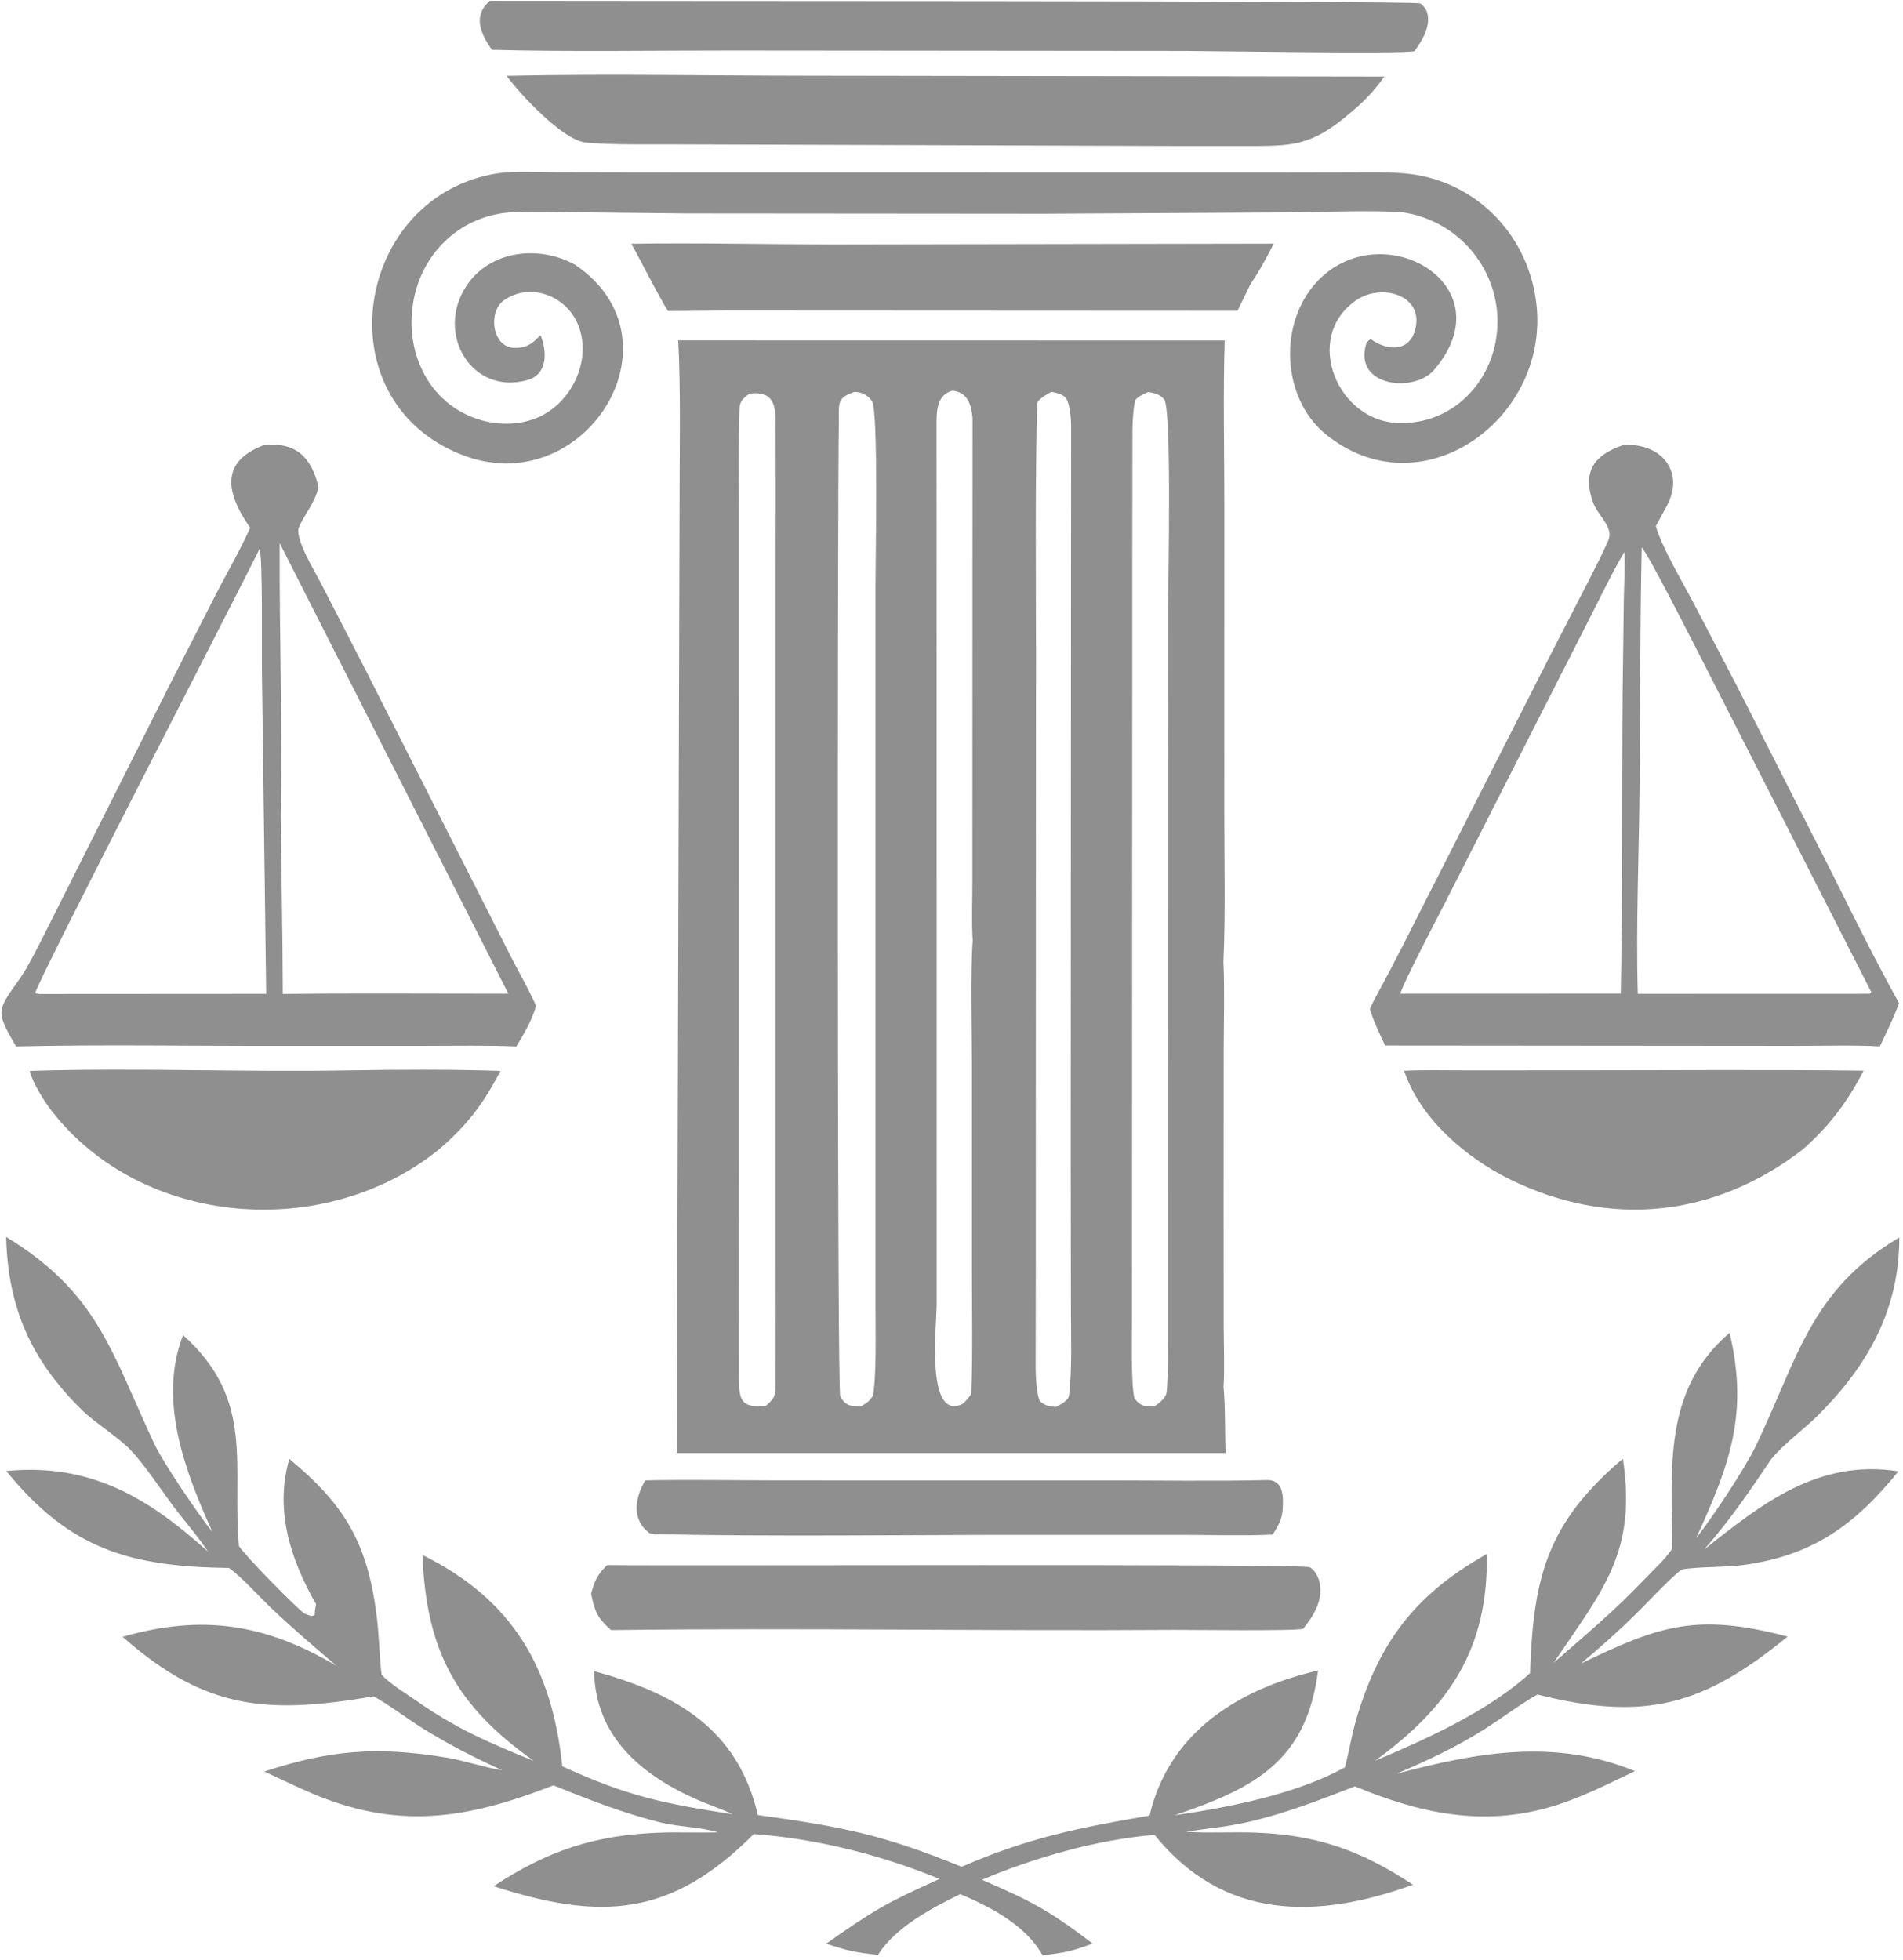
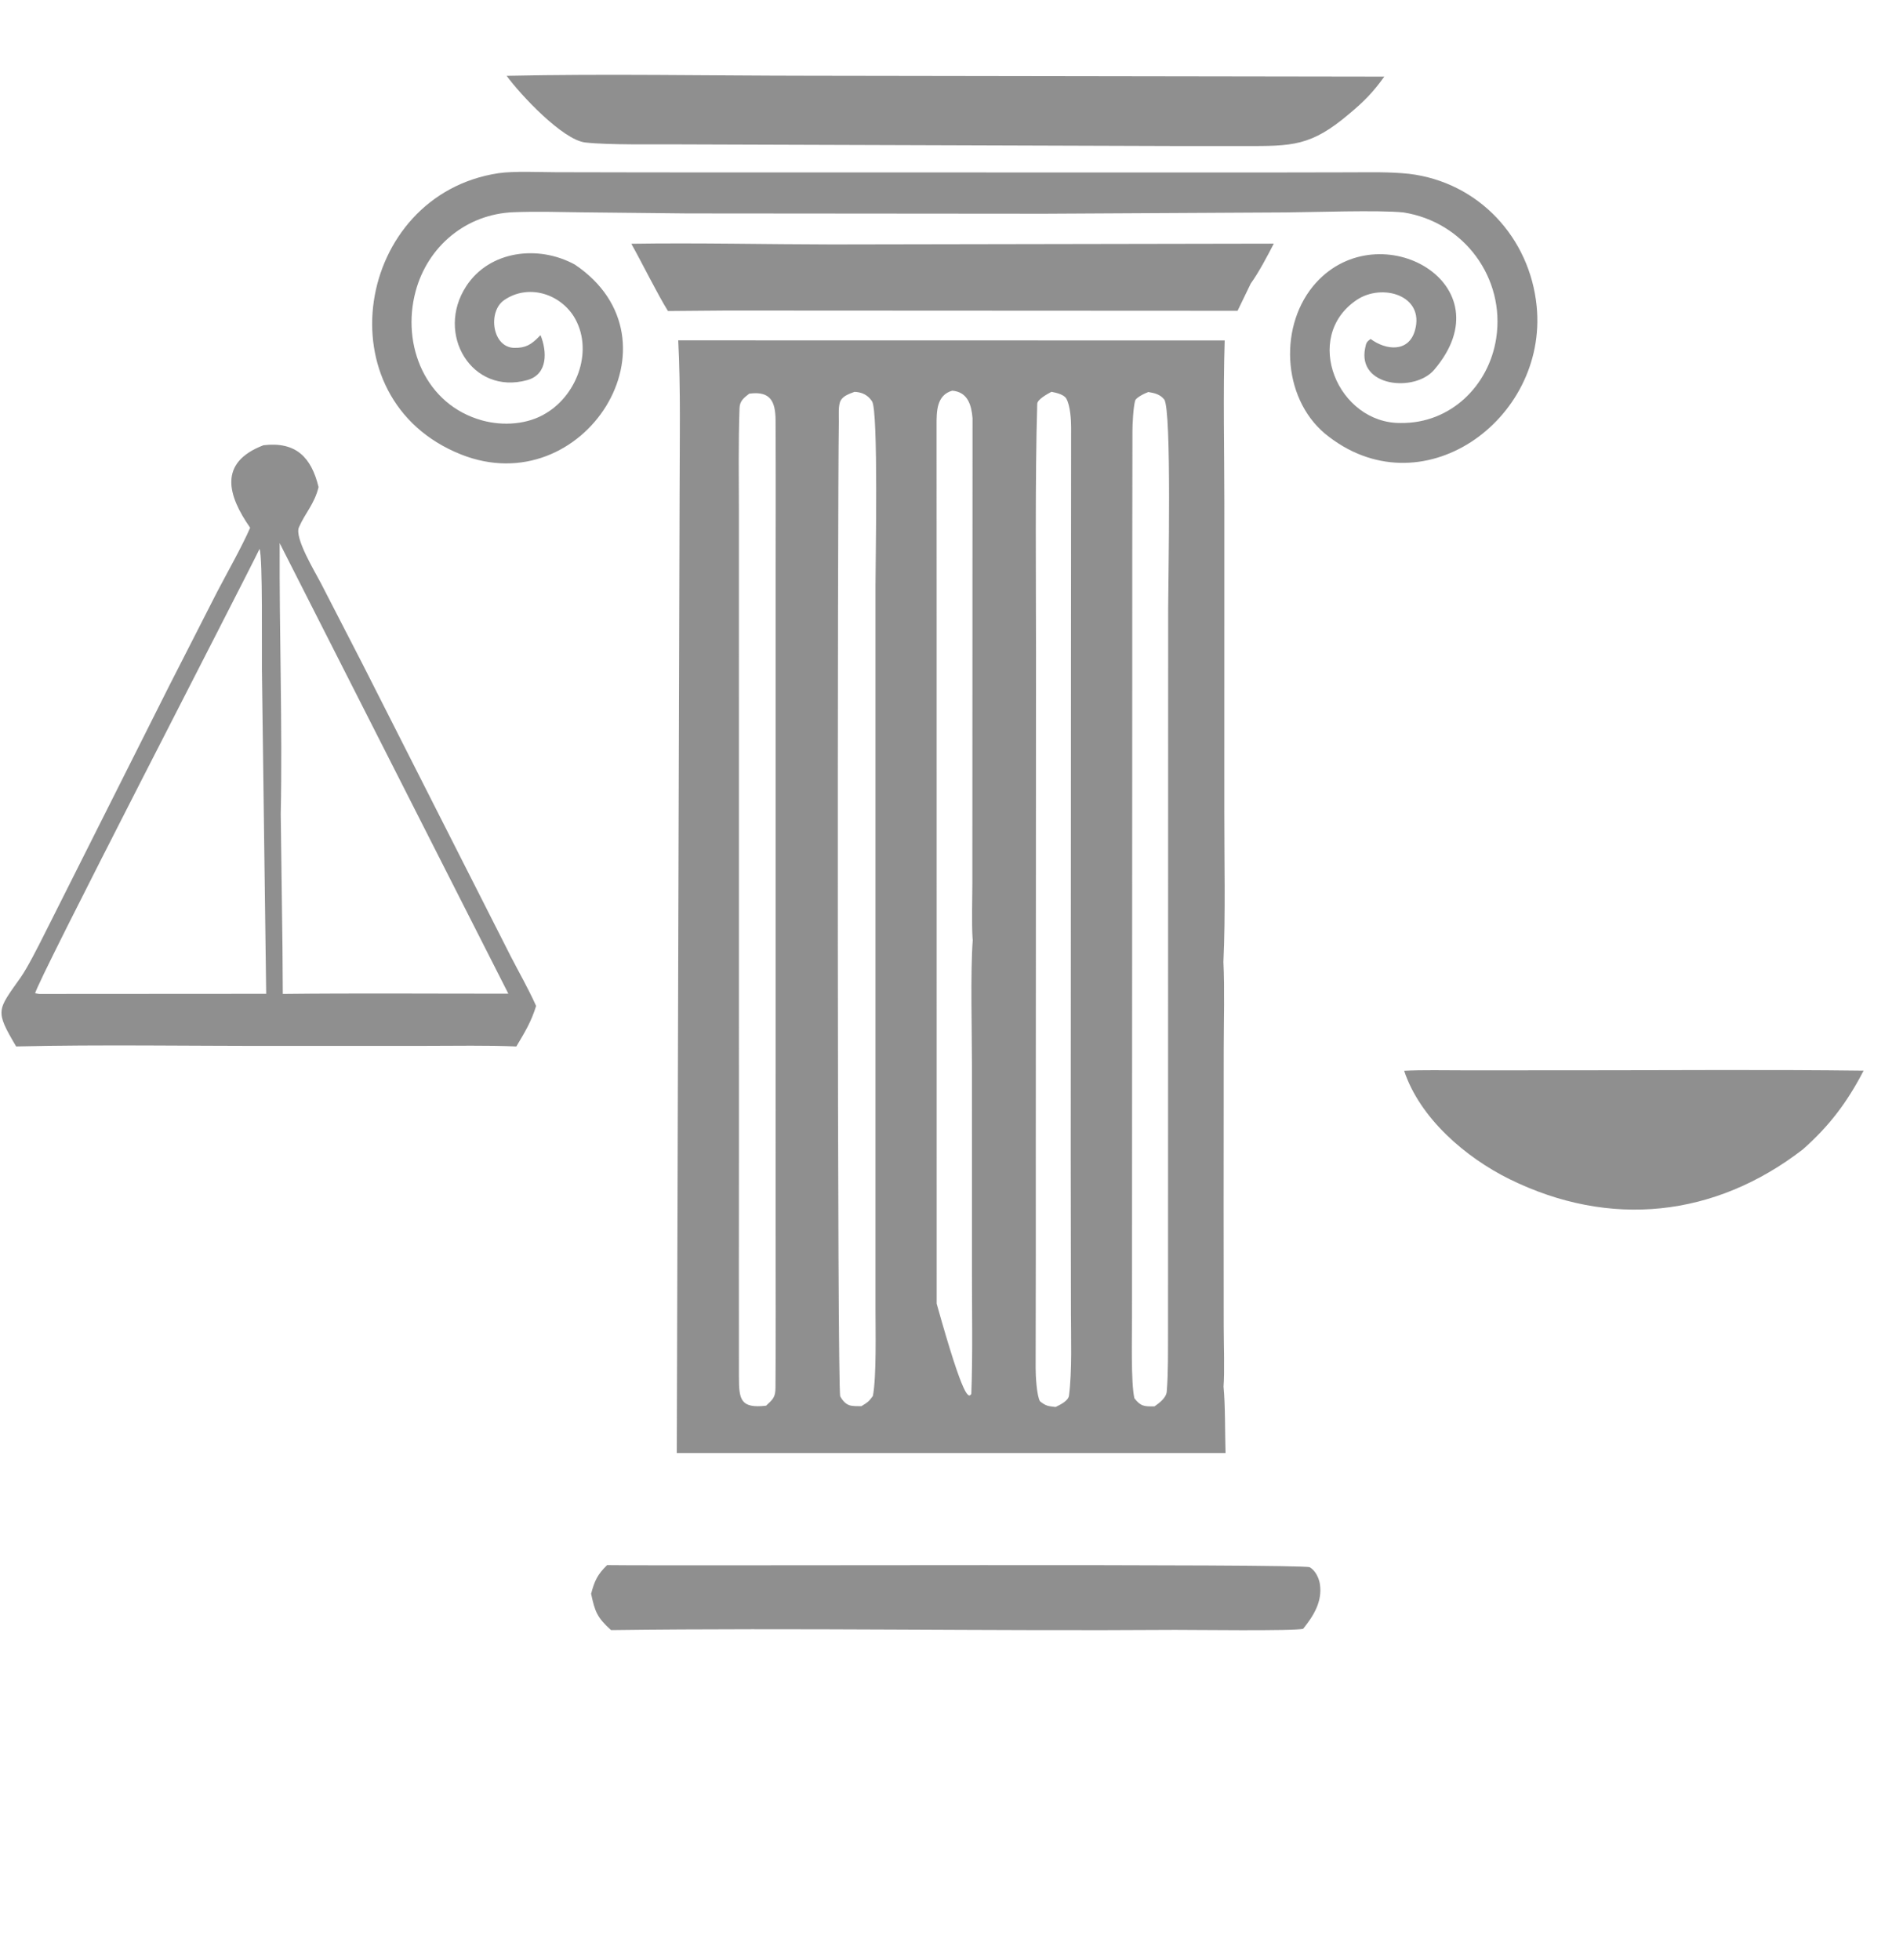
<svg xmlns="http://www.w3.org/2000/svg" width="369" height="380" viewBox="0 0 369 380" fill="none">
-   <path d="M1.19 239.855C19.052 250.73 21.604 262.26 29.952 280.048C31.646 283.658 38.594 293.897 41.184 297.057C35.954 285.466 30.635 271.729 35.412 259.115L35.497 258.892C49.508 271.489 44.96 283.933 46.319 299.779C47.509 301.664 57.388 311.734 59.047 312.91C59.18 312.953 59.299 312.996 59.407 313.036C59.622 313.116 59.793 313.188 59.941 313.242C60.09 313.297 60.217 313.334 60.345 313.345C60.377 313.348 60.409 313.348 60.441 313.348C60.604 313.344 60.777 313.296 61.005 313.184C61.045 312.536 61.062 312.185 61.191 311.544L61.285 311.087C56.428 302.548 53.29 293.195 55.985 283.296L56.094 282.909C66.993 291.903 71.391 299.435 73.109 313.954C73.522 317.435 73.569 321.345 73.985 324.773C76.139 326.898 78.409 328.157 80.797 329.844C88.342 335.169 95.054 338.034 103.493 341.456C88.294 330.659 82.675 320.051 81.906 301.524C99.463 310.223 107.008 323.389 109.031 342.508C121.507 348.253 128.587 349.726 142.046 351.8L141.764 351.667C139.479 350.608 137.066 349.836 134.755 348.794C124.023 343.952 115.443 336.521 115.193 324.06C130.941 328.359 143.017 335.134 146.955 351.963C163.385 354.223 171.256 355.781 186.463 361.996C199.274 356.409 209.076 354.428 222.906 352.067C226.689 335.88 240.152 327.516 255.579 323.93C253.355 341.417 243.445 346.713 227.732 352.009C238.295 350.468 251.285 347.953 260.792 342.71C261.737 339.048 262.175 335.915 263.359 332.135C267.727 318.189 274.462 309.502 286.898 302.148L288.303 301.326C288.603 319.765 281.048 330.91 266.642 341.43C276.502 337.278 288.658 331.783 296.689 324.445C297.293 305.722 300.021 295.322 314.683 282.854C317.427 301.067 310.764 308.341 301.26 322.438C307.25 317.212 313.141 312.273 318.627 306.499C320.457 304.572 322.799 302.495 324.262 300.295C324.239 285.016 322.255 269.697 335.376 258.445C339.079 274.131 335.462 283.921 328.873 298.29C332.059 294.244 338.333 284.812 340.461 280.396C348.509 263.686 350.993 250.163 368.289 239.96C368.279 253.857 362.316 264.65 352.602 274.37C349.722 277.252 346.073 279.783 343.452 282.945C339.109 289.363 335.575 294.613 330.42 300.503C341.697 291.531 352.592 282.889 368.117 285.305C359.776 295.611 351.545 301.7 337.833 303.506C334.344 303.965 329.25 303.768 326.085 304.353C323.983 305.88 319.402 310.825 317.304 312.884C313.619 316.503 310.527 319.227 306.567 322.578C322.01 315.111 329.083 312.765 346.627 317.354C330.324 330.695 319.06 333.871 298.117 328.589C294.798 330.45 291.275 333.143 287.957 335.243C282.241 338.861 277.043 341.243 270.883 343.929C286.366 339.841 301.38 337.018 317.029 343.452C311.409 346.083 306.476 348.71 300.456 350.439C287.278 354.222 275.175 351.576 262.715 346.399C255.851 349.077 249.113 351.699 241.9 353.336C237.774 354.273 234.014 354.558 229.934 355.199C234.397 355.497 238.959 355.202 243.425 355.365C255.493 355.807 264.036 358.892 273.974 365.474C255.324 372.241 237.257 372.402 223.877 355.809C213.032 356.648 200.382 360.247 190.411 364.515C200.191 368.748 203.332 370.422 211.868 376.871C207.825 378.389 206.476 378.635 202.155 379.16C198.926 373.342 192.169 369.827 186.203 367.298C180.699 369.977 173.586 373.718 170.252 379.067C165.95 378.627 164.3 378.258 160.197 376.899C169.746 370.22 171.695 369.091 182.17 364.348C170.874 359.697 158.349 356.53 146.152 355.649C130.17 371.714 116.548 372.509 95.717 365.751C106.226 358.863 115.269 355.823 127.952 355.373C131.699 355.239 135.551 355.427 139.239 355.312C135.586 354.231 131.577 354.263 128.069 353.398C121.234 351.712 113.83 348.873 107.314 346.199C90.326 352.852 76.747 354.977 59.453 347.314C56.717 346.102 53.974 344.773 51.252 343.523C64 339.342 73.062 338.59 86.647 340.829C89.87 341.36 94.574 342.888 97.385 343.282C91.756 340.711 87.242 338.413 81.97 335.151C79.191 333.431 75.039 330.305 72.437 328.949C52.16 332.389 39.994 331.763 23.777 317.395C39.206 313 51.299 314.816 65.206 322.993C60.916 319.307 56.937 315.939 52.811 312.038C50.711 310.053 46.423 305.352 44.384 304.055C25.42 303.774 13.675 300.605 1.215 285.245C17.408 283.682 28.624 290.304 40.316 300.874C38.632 298.209 35.24 294.301 33.222 291.559C30.891 288.39 27.875 283.848 25.287 281.15C22.831 278.59 18.556 276.029 15.897 273.427C5.969 263.709 1.524 253.469 1.19 239.855Z" fill="#212121" fill-opacity="0.5" />
  <path d="M117.723 303.495C131.576 303.673 252.673 303.19 253.962 303.913C255.065 304.531 255.772 306.035 255.942 307.229C256.421 310.606 254.699 313.339 252.696 315.835C251.416 316.314 230.381 316.036 227.866 316.053C191.434 316.306 154.9 315.628 118.479 316.097C115.76 313.642 115.349 312.482 114.619 309.05C115.284 306.532 115.87 305.287 117.723 303.495Z" fill="#212121" fill-opacity="0.5" />
-   <path d="M125.122 287.065C133.468 286.87 142.734 287.065 151.142 287.067L214.059 287.069C224.38 287.059 235.41 287.26 245.67 287.005C248.89 286.942 248.87 290.196 248.714 292.658C248.582 294.741 247.824 295.857 246.786 297.582C241.69 297.829 235.25 297.643 230.071 297.642L198.649 297.636C175.042 297.622 150.442 298.003 126.928 297.496L126.032 297.347C122.377 294.77 123.096 290.468 125.122 287.065Z" fill="#212121" fill-opacity="0.5" />
-   <path fill-rule="evenodd" clip-rule="evenodd" d="M237.475 66.018C237.153 76.129 237.403 87.358 237.406 97.576L237.4 157.103C237.382 166.273 237.654 177.533 237.225 186.538C237.481 191.61 237.294 198.158 237.287 203.319L237.267 233.748L237.286 257.358C237.288 260.261 237.478 266.163 237.249 268.88C237.602 272.461 237.516 277.932 237.639 281.754L131.229 281.756L131.777 95.344C131.79 85.879 131.999 75.377 131.51 65.999L237.475 66.018ZM203.877 75.977C203.076 76.407 201.151 77.448 201.125 78.309C200.693 92.389 200.89 112.785 200.888 126.175L200.845 221.661C200.842 236.191 200.866 250.732 200.816 265.263C200.811 266.675 201.004 270.605 201.658 271.73C202.845 272.658 203.146 272.649 204.685 272.835C205.562 272.416 207.147 271.65 207.279 270.632C207.899 265.853 207.669 259.297 207.66 254.491L207.618 223.511L207.664 127.343C207.662 112.53 207.694 97.7 207.695 82.885C207.695 81.345 207.522 78.683 206.783 77.33C206.32 76.483 204.784 76.152 203.877 75.977ZM222.666 76.019C221.944 76.278 220.27 77.096 220.103 77.704C219.746 79.006 219.588 82.271 219.585 83.579C219.541 99.912 219.55 116.276 219.547 132.606L219.499 255.478C219.499 259.103 219.278 268.168 219.964 271.144C221.206 272.739 221.909 272.744 223.871 272.71C224.796 272.069 226.135 271.051 226.235 269.861C226.544 266.168 226.469 261.731 226.484 258.035L226.512 117.873C226.512 112.61 227.237 79.342 225.739 77.452C224.957 76.465 223.841 76.211 222.666 76.019ZM150.386 81.503C150.366 77.847 149.387 75.826 145.403 76.322L145.283 76.337C144.249 77.138 143.446 77.735 143.396 79.123C143.161 85.802 143.268 92.858 143.279 99.523L143.283 224.47C143.279 238.669 143.256 252.868 143.282 267.066C143.29 271.368 143.568 273.148 148.542 272.585C149.877 271.346 150.356 270.956 150.369 269.113C150.446 259.188 150.402 249.167 150.397 239.248L150.399 114.817C150.401 103.712 150.447 92.607 150.386 81.503ZM165.681 75.989C164.772 76.338 163.514 76.735 163.013 77.66C162.498 78.61 162.67 80.599 162.654 81.693C162.377 99.932 162.316 269.536 162.925 270.764C163.328 271.554 164.057 272.401 164.975 272.571C165.634 272.693 166.356 272.678 167.026 272.675C168.289 271.894 168.385 271.869 169.252 270.706C169.981 266.968 169.758 257.886 169.76 253.584L169.762 113.432C169.761 109.057 170.343 79.753 169.1 77.837C168.496 76.907 167.641 76.302 166.542 76.084C166.113 75.998 166.069 76.008 165.681 75.989ZM184.654 75.757C181.559 76.619 181.604 79.877 181.604 82.485C181.601 97.298 181.619 112.113 181.618 126.926L181.624 252.792C181.624 257.056 179.533 274.911 186.219 272.434C187.034 272.132 187.84 270.989 188.341 270.297C188.627 262.759 188.465 254.584 188.467 246.981L188.465 206.606C188.464 200.22 188.151 188.426 188.618 182.327L188.579 181.853C188.401 179.274 188.54 173.7 188.544 171.336L188.577 81.081C188.368 78.583 187.685 76.022 184.654 75.757Z" fill="#212121" fill-opacity="0.5" />
-   <path d="M5.761 207.67C26.006 207.01 46.787 207.924 67.088 207.568C76.828 207.397 87.312 207.343 97.042 207.663C93.704 214.099 90.566 218.212 85.119 222.88C63.152 240.686 27.627 238.11 9.984 215.385C8.597 213.599 6.251 209.829 5.761 207.67Z" fill="#212121" fill-opacity="0.5" />
+   <path fill-rule="evenodd" clip-rule="evenodd" d="M237.475 66.018C237.153 76.129 237.403 87.358 237.406 97.576L237.4 157.103C237.382 166.273 237.654 177.533 237.225 186.538C237.481 191.61 237.294 198.158 237.287 203.319L237.267 233.748L237.286 257.358C237.288 260.261 237.478 266.163 237.249 268.88C237.602 272.461 237.516 277.932 237.639 281.754L131.229 281.756L131.777 95.344C131.79 85.879 131.999 75.377 131.51 65.999L237.475 66.018ZM203.877 75.977C203.076 76.407 201.151 77.448 201.125 78.309C200.693 92.389 200.89 112.785 200.888 126.175L200.845 221.661C200.842 236.191 200.866 250.732 200.816 265.263C200.811 266.675 201.004 270.605 201.658 271.73C202.845 272.658 203.146 272.649 204.685 272.835C205.562 272.416 207.147 271.65 207.279 270.632C207.899 265.853 207.669 259.297 207.66 254.491L207.618 223.511L207.664 127.343C207.662 112.53 207.694 97.7 207.695 82.885C207.695 81.345 207.522 78.683 206.783 77.33C206.32 76.483 204.784 76.152 203.877 75.977ZM222.666 76.019C221.944 76.278 220.27 77.096 220.103 77.704C219.746 79.006 219.588 82.271 219.585 83.579C219.541 99.912 219.55 116.276 219.547 132.606L219.499 255.478C219.499 259.103 219.278 268.168 219.964 271.144C221.206 272.739 221.909 272.744 223.871 272.71C224.796 272.069 226.135 271.051 226.235 269.861C226.544 266.168 226.469 261.731 226.484 258.035L226.512 117.873C226.512 112.61 227.237 79.342 225.739 77.452C224.957 76.465 223.841 76.211 222.666 76.019ZM150.386 81.503C150.366 77.847 149.387 75.826 145.403 76.322L145.283 76.337C144.249 77.138 143.446 77.735 143.396 79.123C143.161 85.802 143.268 92.858 143.279 99.523L143.283 224.47C143.279 238.669 143.256 252.868 143.282 267.066C143.29 271.368 143.568 273.148 148.542 272.585C149.877 271.346 150.356 270.956 150.369 269.113C150.446 259.188 150.402 249.167 150.397 239.248L150.399 114.817C150.401 103.712 150.447 92.607 150.386 81.503ZM165.681 75.989C164.772 76.338 163.514 76.735 163.013 77.66C162.498 78.61 162.67 80.599 162.654 81.693C162.377 99.932 162.316 269.536 162.925 270.764C163.328 271.554 164.057 272.401 164.975 272.571C165.634 272.693 166.356 272.678 167.026 272.675C168.289 271.894 168.385 271.869 169.252 270.706C169.981 266.968 169.758 257.886 169.76 253.584L169.762 113.432C169.761 109.057 170.343 79.753 169.1 77.837C168.496 76.907 167.641 76.302 166.542 76.084C166.113 75.998 166.069 76.008 165.681 75.989ZM184.654 75.757C181.559 76.619 181.604 79.877 181.604 82.485C181.601 97.298 181.619 112.113 181.618 126.926L181.624 252.792C187.034 272.132 187.84 270.989 188.341 270.297C188.627 262.759 188.465 254.584 188.467 246.981L188.465 206.606C188.464 200.22 188.151 188.426 188.618 182.327L188.579 181.853C188.401 179.274 188.54 173.7 188.544 171.336L188.577 81.081C188.368 78.583 187.685 76.022 184.654 75.757Z" fill="#212121" fill-opacity="0.5" />
  <path d="M304.948 207.548C323.687 207.549 342.647 207.385 361.357 207.619C358.2 213.732 354.69 218.37 349.563 222.896C332.504 236.063 312.149 238.227 292.71 228.655C284.247 224.487 275.335 216.873 272.272 207.642C275.619 207.449 280.396 207.557 283.821 207.553L304.948 207.548Z" fill="#212121" fill-opacity="0.5" />
  <path fill-rule="evenodd" clip-rule="evenodd" d="M51.088 86.339C57.372 85.595 60.367 88.661 61.772 94.457C60.957 97.763 59.196 99.427 57.961 102.257C57.065 104.309 61.096 110.897 62.186 113.014L70.237 128.648L99.027 185.429C100.569 188.426 102.462 191.75 103.813 194.761L103.951 195.072C103.022 198.112 101.746 200.201 100.119 202.927C94.5 202.679 88.219 202.808 82.556 202.808L53.407 202.81C36.908 202.845 19.518 202.529 3.129 202.921C-1.02 195.891 -0.534 195.972 4.005 189.54C5.3 187.705 7.393 183.569 8.454 181.455L32.832 132.949L42.11 114.764C44.01 111.119 46.925 105.986 48.505 102.337C44.169 96.116 42.251 89.705 51.088 86.339ZM50.33 106.434C46.867 113.604 6.83 190.988 6.826 192.609L7.582 192.744L51.615 192.717L50.783 129.685C50.739 126.27 50.969 108.119 50.33 106.434ZM54.229 105.32C54.142 122.524 54.793 140.951 54.437 157.867L54.774 183.76L54.833 192.739C69.326 192.577 84.061 192.699 98.571 192.689L54.229 105.32Z" fill="#212121" fill-opacity="0.5" />
-   <path fill-rule="evenodd" clip-rule="evenodd" d="M314.749 86.298C321.96 85.787 326.884 91.327 323.134 98.255C322.457 99.507 321.741 100.758 321.079 102.02C322.166 105.955 326.081 112.588 328.176 116.524L336.923 133.277L354.607 168.078C359.33 177.469 363.11 185.274 368.227 194.521C367.208 197.366 365.805 200.173 364.509 202.914C359.617 202.628 353.048 202.817 348.056 202.812L268.578 202.746C267.504 200.424 266.363 198.136 265.638 195.684C266.114 194.47 266.747 193.344 267.37 192.201C270.515 186.427 273.443 180.539 276.416 174.676L301.033 126.228L307.983 112.732C309.327 110.108 310.701 107.438 311.894 104.717C312.921 102.189 309.73 99.871 308.853 97.321C306.819 91.414 309.09 88.227 314.749 86.298ZM318.338 106.167C318.013 121.401 318.041 136.79 317.925 152.033C317.822 165.386 317.191 179.396 317.572 192.715L362.531 192.701L362.861 192.397L330.843 129.563C329.482 126.912 319.593 107.315 318.338 106.167ZM314.985 107.031C312.778 110.658 310.275 115.902 308.293 119.788L297.04 141.894L280.546 174.385C279.531 176.379 271.539 191.616 271.564 192.688L314.27 192.679C314.673 173.416 314.476 154.241 314.626 134.983L314.866 116.279C314.903 113.967 315.157 109.022 314.985 107.031Z" fill="#212121" fill-opacity="0.5" />
  <path d="M96.65 33.588C99.49 33.151 104.787 33.388 107.757 33.395L126.311 33.431L244.955 33.45L261.895 33.419C265.691 33.413 269.438 33.306 273.223 33.708C286.649 35.31 296.67 46.032 297.972 59.445C300.118 81.553 275.4 99.256 256.929 84.101C248.5 77.03 247.927 62.775 255.228 54.778C267.607 41.218 292.307 55.065 278.087 71.712C274.305 76.138 263.145 75.019 264.711 67.491C264.916 66.507 264.95 66.316 265.769 65.728C268.682 67.905 273.143 68.439 274.373 64.05C276.282 57.245 267.982 54.855 263.069 58.163C252.366 65.372 259.434 82.2 271.67 82.023C281.275 82.12 288.712 74.809 290.123 65.59C291.909 53.929 283.897 43.021 272.106 41.191C267.311 40.702 254.583 41.151 249.246 41.19L202.508 41.445L133.229 41.388L112.669 41.17C108.278 41.105 103.953 40.982 99.573 41.151C90.449 41.504 82.951 47.701 80.588 56.498C77.776 66.963 82.545 78.511 93.493 81.528C97.552 82.646 102.377 82.33 105.945 80.087C112.073 76.373 115.18 67.614 111.218 61.287C108.315 56.817 102.291 55.071 97.749 58.201C94.543 60.41 95.407 67.401 99.745 67.458C101.945 67.487 103.013 66.813 104.524 65.276L104.809 64.982C106.071 68.107 106.297 72.579 102.224 73.71C91.505 76.686 84.343 64.775 90.411 55.486C94.917 48.588 104.374 47.431 111.469 51.307C133.248 65.972 113.17 97.639 89.34 88.103C62.384 77.317 68.922 37.774 96.65 33.588Z" fill="#212121" fill-opacity="0.5" />
  <path d="M122.417 47.269C135.193 47.068 148.443 47.381 161.272 47.4L246.993 47.245C245.766 49.63 244.076 52.827 242.517 54.996L239.969 60.27L140.909 60.219L129.52 60.314C127.444 56.966 124.511 51.004 122.417 47.269Z" fill="#212121" fill-opacity="0.5" />
  <path d="M98.242 14.705C117.252 14.286 137.723 14.678 156.815 14.689L268.422 14.859C266.223 17.92 264.501 19.665 261.646 22.051C254.176 28.404 250.571 28.321 241.315 28.323L227.455 28.317L131.991 27.999C127.054 27.968 117.92 28.137 113.477 27.627C109.112 27.126 100.913 18.375 98.242 14.705Z" fill="#212121" fill-opacity="0.5" />
-   <path d="M95.004 0.16C113.124 0.235 274.434 0.092 275.368 0.663C276.17 1.167 276.702 2.018 276.842 2.948C277.231 5.523 275.717 7.943 274.267 9.924C272.401 10.504 234.132 9.885 229.855 9.877L142.026 9.8C126.861 9.788 110.478 10.07 95.403 9.667C93.201 6.611 91.596 3.011 95.004 0.16Z" fill="#212121" fill-opacity="0.5" />
</svg>